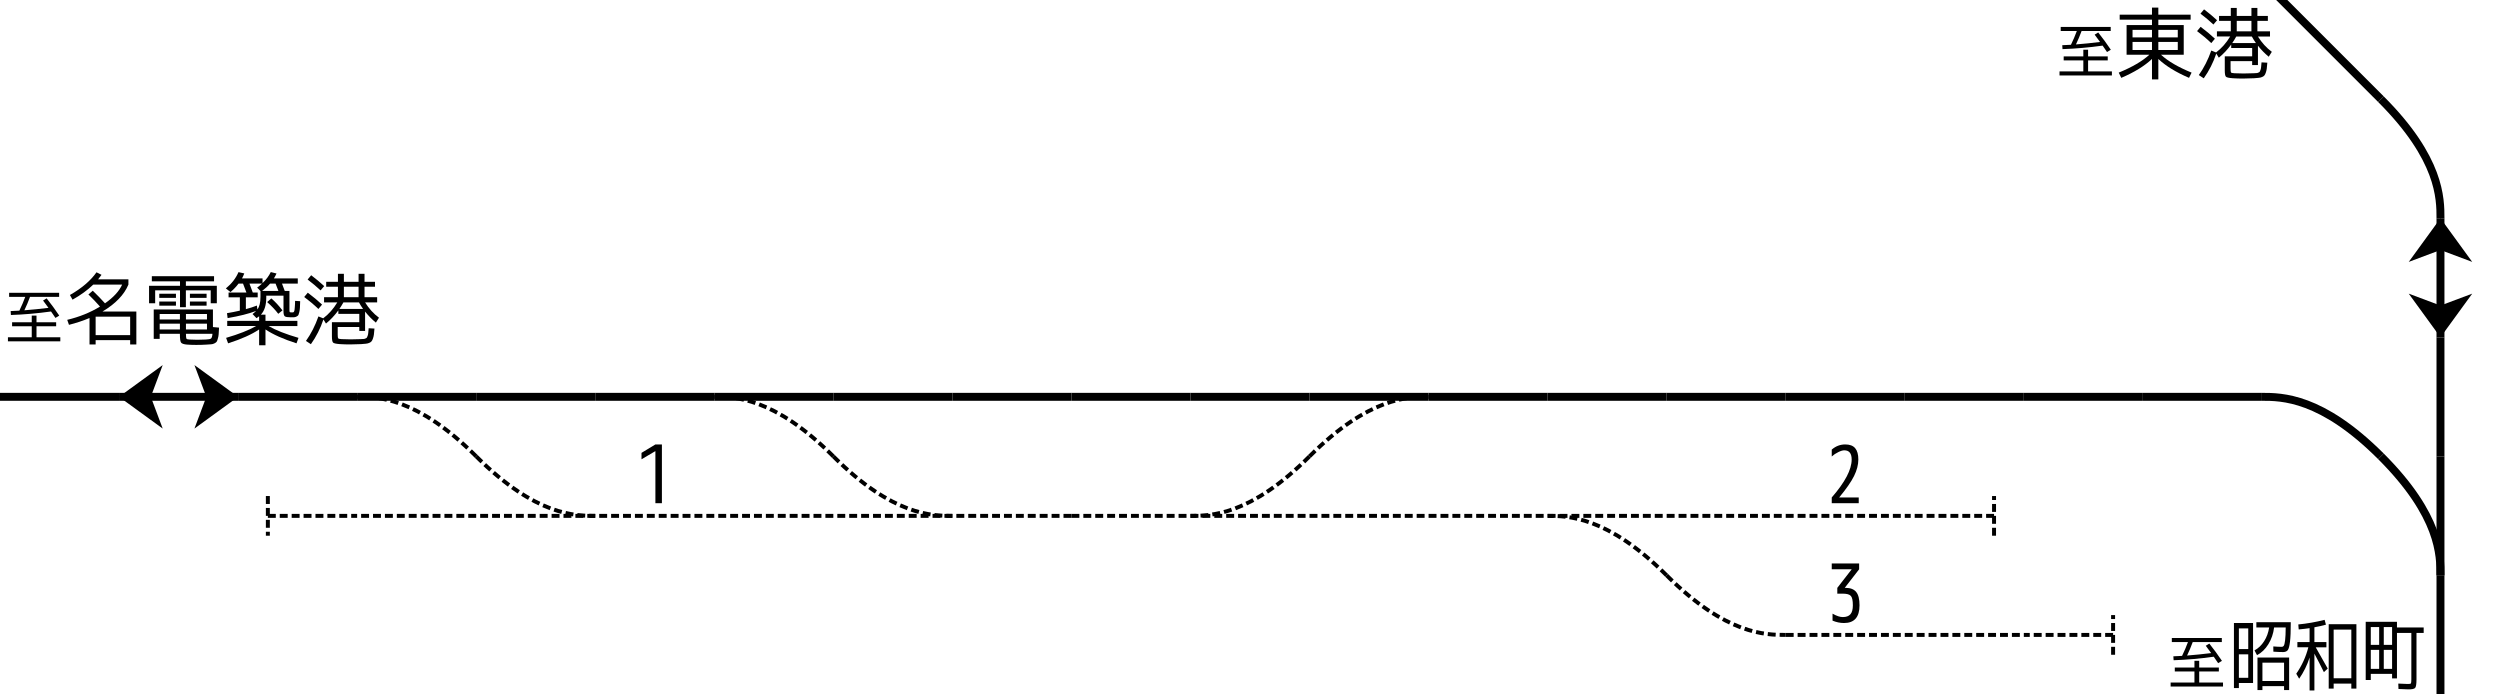
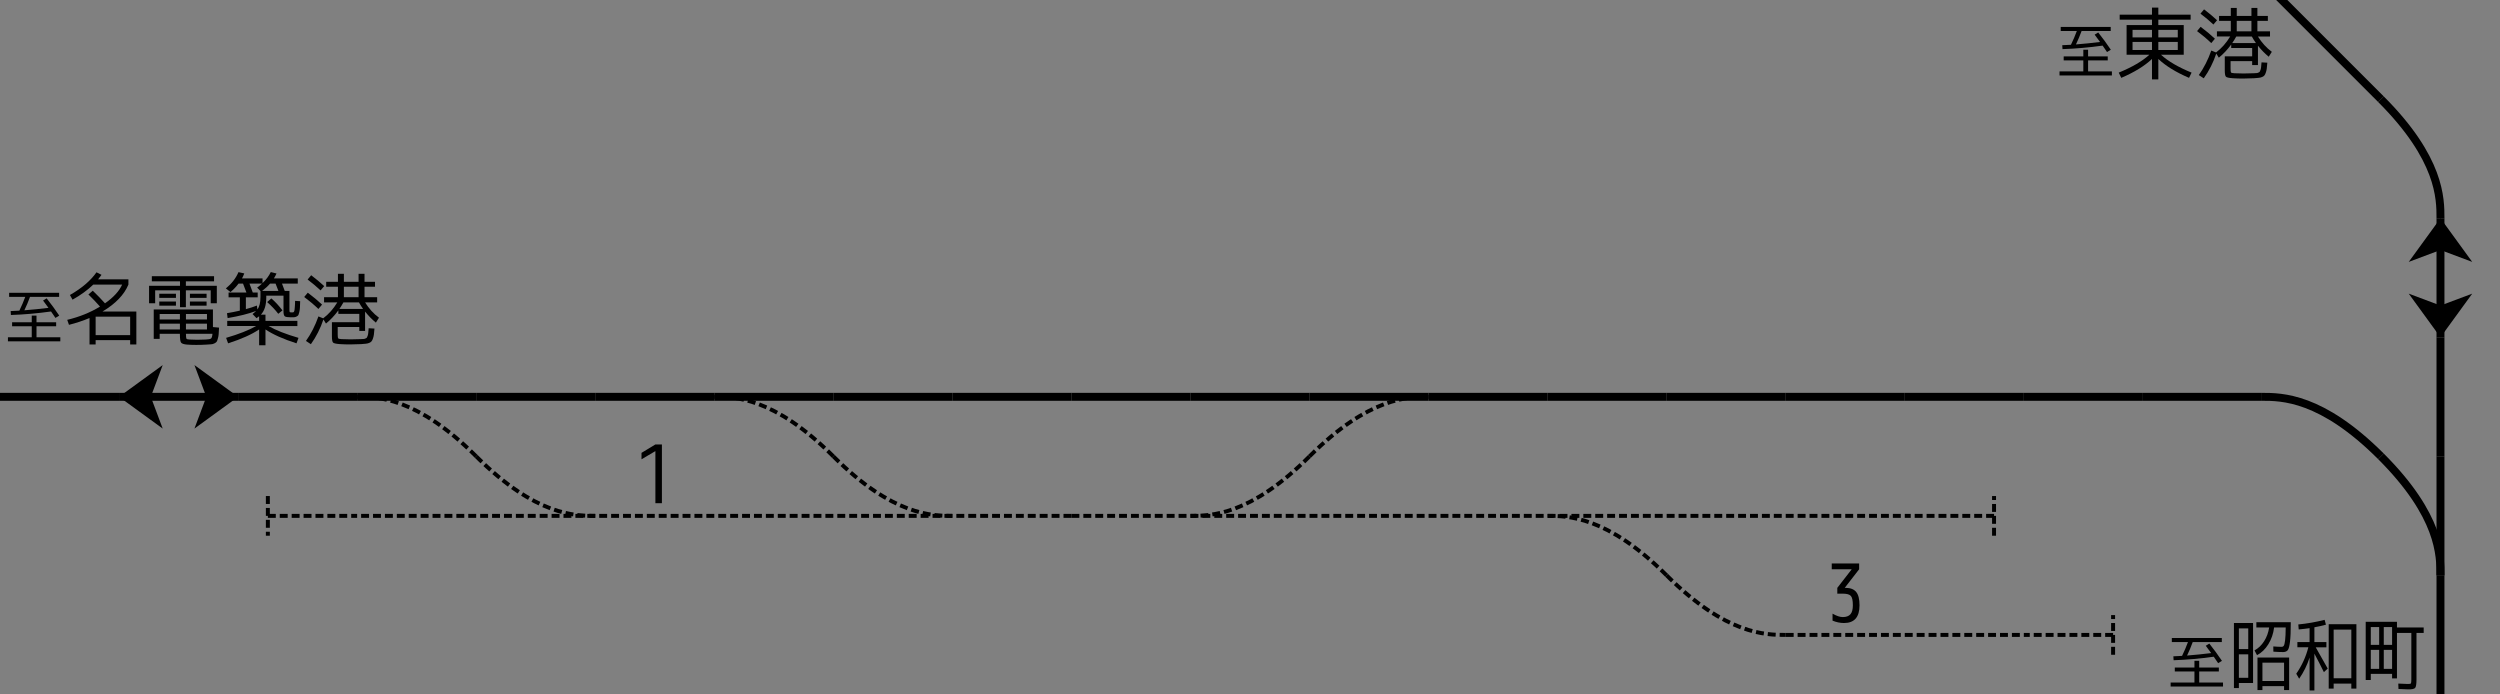
<svg xmlns="http://www.w3.org/2000/svg" xmlns:ns1="http://www.inkscape.org/namespaces/inkscape" xmlns:ns2="http://sodipodi.sourceforge.net/DTD/sodipodi-0.dtd" xmlns:xlink="http://www.w3.org/1999/xlink" width="630" height="175" version="1.1" id="svg2" ns1:version="0.91 r13725" ns2:docname="Rail Tracks map Tōkō Station Yahagi Side-track 1965.svg">
  <rect width="100%" height="100%" fill="#808080" stroke="none" />
  <ns2:namedview pagecolor="#ffffff" bordercolor="#666666" borderopacity="1" objecttolerance="10" gridtolerance="10" guidetolerance="10" ns1:pageopacity="0" ns1:pageshadow="2" ns1:window-width="1920" ns1:window-height="1001" id="namedview1837" showgrid="false" ns1:zoom="1.4142136" ns1:cx="332.81688" ns1:cy="88.610991" ns1:window-x="-9" ns1:window-y="-9" ns1:window-maximized="1" ns1:current-layer="svg2" fit-margin-top="0" fit-margin-left="0" fit-margin-right="0" fit-margin-bottom="0" />
  <defs id="defs6">
    <style type="text/css" id="style8">
   .str0 {stroke:none}
   .fil0 {fill:none}
   .filw {fill:white;stroke:none}
   .pont {stroke:black;stroke-width:2;stroke-linecap:butt;stroke-linejoin:miter;fill:none}
   .quai {stroke:none;fill:#b3b3b3}
   .bv {stroke:none;fill:#666666}
   .route {stroke:none;fill:black}
   .routec {stroke:white;stroke-width:2;stroke-dasharray:5;stroke-dashoffset:2.5;stroke-linecap:butt;stroke-linejoin:miter;fill:none}
   .pn {stroke:#363636;stroke-width:2;stroke-linecap:butt;stroke-linejoin:miter;fill:none}
   .fleche {stroke:black;stroke-width:2;stroke-linecap:butt;stroke-linejoin:miter;fill:none}
   .flechef {stroke:none;fill:black}
   .default {stroke:black;stroke-width:2;stroke-linecap:butt;stroke-linejoin:miter;fill:black}
  </style>
    <linearGradient id="Grad" gradientUnit="objectBoundingBox" spreadMethod="pad">
      <stop stop-color="white" offset="0" id="stop11" />
      <stop stop-color="black" offset="1" id="stop13" />
    </linearGradient>
    <symbol id="S" viewBox="-15 -15 60 60">
      <line class="fil0" x1="0" y1="15" x2="30" y2="15" id="line16" style="fill:none" />
      <path class="str0" d="m 9.5,15 11,-8 -3,8 3,8 -11,-8 z" id="path18" ns1:connector-curvature="0" style="stroke:none" />
    </symbol>
    <symbol id="A1" viewBox="-15 -15 60 60">
      <rect class="filw" x="0" y="7.5" width="30" height="15" id="rect21" style="fill:#ffffff;stroke:none" />
      <line class="fil0" x1="0" y1="15" x2="30" y2="15" id="line23" style="fill:none" />
      <path class="pont" d="m 0,7.5 30,0" id="path25" ns1:connector-curvature="0" style="fill:none;stroke:#000000;stroke-width:2;stroke-linecap:butt;stroke-linejoin:miter" />
      <path class="pont" d="m 0,22.5 30,0" id="path27" ns1:connector-curvature="0" style="fill:none;stroke:#000000;stroke-width:2;stroke-linecap:butt;stroke-linejoin:miter" />
    </symbol>
    <symbol id="P2" viewBox="-15 -15 60 60">
      <rect class="filw" x="0" y="7.5" width="30" height="15" id="rect30" style="fill:#ffffff;stroke:none" />
      <line class="fil0" x1="0" y1="15" x2="30" y2="15" id="line32" style="fill:none" />
      <path class="pont" d="m 7.5,0 0,7.5 22.5,0" id="path34" ns1:connector-curvature="0" style="fill:none;stroke:#000000;stroke-width:2;stroke-linecap:butt;stroke-linejoin:miter" />
      <path class="pont" d="m 7.5,30 0,-7.5 22.5,0" id="path36" ns1:connector-curvature="0" style="fill:none;stroke:#000000;stroke-width:2;stroke-linecap:butt;stroke-linejoin:miter" />
    </symbol>
    <symbol id="Q3" viewBox="-15 -15 60 60">
      <path class="pont" d="m 7.5,0 0,7.5 7.5,0" id="path39" ns1:connector-curvature="0" style="fill:none;stroke:#000000;stroke-width:2;stroke-linecap:butt;stroke-linejoin:miter" />
    </symbol>
    <symbol id="A2" viewBox="-15 -15 60 60">
      <rect class="filw" x="0" y="7.5" width="30" height="22.5" id="rect42" style="fill:#ffffff;stroke:none" />
      <line class="fil0" x1="0" y1="15" x2="30" y2="15" id="line44" style="fill:none" />
      <path class="pont" d="m 0,7.5 30,0" id="path46" ns1:connector-curvature="0" style="fill:none;stroke:#000000;stroke-width:2;stroke-linecap:butt;stroke-linejoin:miter" />
    </symbol>
    <symbol id="T4" viewBox="-15 -15 60 60">
      <line class="fil0" x1="0" y1="30" x2="25" y2="5" id="line49" style="fill:none" />
      <path class="pont" d="m 17,5 4,-4 8,8 -4,4" id="path51" ns1:connector-curvature="0" style="fill:none;stroke:#000000;stroke-width:2;stroke-linecap:butt;stroke-linejoin:miter" />
    </symbol>
    <symbol id="undefined" viewBox="-15 -15 60 60">
      <rect style="fill:#000000;stroke:none" x="0" y="0" width="30" height="30" id="rect54" />
    </symbol>
    <symbol id="P3" viewBox="-15 -15 60 60">
      <rect class="filw" x="0" y="7.5" width="30" height="22.5" id="rect57" style="fill:#ffffff;stroke:none" />
      <line class="fil0" x1="0" y1="15" x2="30" y2="15" id="line59" style="fill:none" />
      <path class="pont" d="m 7.5,0 0,7.5 15,0 0,-7.5" id="path61" ns1:connector-curvature="0" style="fill:none;stroke:#000000;stroke-width:2;stroke-linecap:butt;stroke-linejoin:miter" />
    </symbol>
    <symbol id="C2" viewBox="-15 -15 60 60">
      <path class="fil0" d="M 0,0 C 5,5 25,5 30,0" id="path64" ns1:connector-curvature="0" style="fill:none" />
    </symbol>
    <symbol id="T1" viewBox="-15 -15 60 60">
      <line class="fil0" x1="7.5" y1="15" x2="30" y2="15" id="line67" style="fill:none" />
      <path class="pont" d="m 15,7.5 -7.5,0 0,15 7.5,0" id="path69" ns1:connector-curvature="0" style="fill:none;stroke:#000000;stroke-width:2;stroke-linecap:butt;stroke-linejoin:miter" />
    </symbol>
    <symbol id="B" viewBox="-15 -15 60 60">
      <line class="fil0" x1="7.5" y1="15" x2="30" y2="15" id="line72" style="fill:none" />
      <line class="fil0" x1="7.5" y1="10" x2="7.5" y2="20" id="line74" style="fill:none" />
    </symbol>
    <symbol id="T3" viewBox="-15 -15 60 60">
      <line class="fil0" x1="7.5" y1="15" x2="30" y2="15" id="line77" style="fill:none" />
      <path class="pont" d="m 7.5,0 0,30" id="path79" ns1:connector-curvature="0" style="fill:none;stroke:#000000;stroke-width:2;stroke-linecap:butt;stroke-linejoin:miter" />
    </symbol>
    <symbol id="TC" viewBox="-15 -15 60 60">
      <path class="fil0" d="M 5,5 C 15,15 25,15 30,15" id="path82" ns1:connector-curvature="0" style="fill:none" />
      <path class="pont" d="M 5,13 1,9 9,1 13,5" id="path84" ns1:connector-curvature="0" style="fill:none;stroke:#000000;stroke-width:2;stroke-linecap:butt;stroke-linejoin:miter" />
    </symbol>
    <symbol id="A3" viewBox="-15 -15 60 60">
      <path class="filw" d="M -5,25 5,35 35,5 25,-5 Z" id="path87" ns1:connector-curvature="0" style="fill:#ffffff;stroke:none" />
      <line class="pont" x1="-5" y1="25" x2="25" y2="-5" id="line89" style="fill:none;stroke:#000000;stroke-width:2;stroke-linecap:butt;stroke-linejoin:miter" />
      <line class="pont" x1="5" y1="35" x2="35" y2="5" id="line91" style="fill:none;stroke:#000000;stroke-width:2;stroke-linecap:butt;stroke-linejoin:miter" />
      <line class="fil0" x1="0" y1="30" x2="30" y2="0" id="line93" style="fill:none" />
    </symbol>
    <symbol id="F3" viewBox="-15 -15 60 60">
      <line class="fleche" x1="2" y1="2" x2="30" y2="30" id="line96" style="fill:none;stroke:#000000;stroke-width:2;stroke-linecap:butt;stroke-linejoin:miter" />
      <path class="flechef" d="M -0.194,-0.027 6.56,16.095 8.24,7.995 16.246,5.911 -0.194,-0.027 Z" id="path98" ns1:connector-curvature="0" style="fill:#000000;stroke:none" />
    </symbol>
    <symbol id="VS" viewBox="-15 -15 60 60">
      <line class="fil0" style="fill:none;stroke-width:1" x1="0" y1="2.5" x2="30" y2="2.5" id="line101" />
      <line class="fil0" style="fill:none;stroke-width:1" x1="0" y1="7.5" x2="30" y2="7.5" id="line103" />
      <line class="fil0" style="fill:none;stroke-width:1" x1="0" y1="12.5" x2="30" y2="12.5" id="line105" />
      <line class="fil0" style="fill:none;stroke-width:1" x1="0" y1="17.5" x2="30" y2="17.5" id="line107" />
      <line class="fil0" style="fill:none;stroke-width:1" x1="0" y1="22.5" x2="30" y2="22.5" id="line109" />
      <line class="fil0" style="fill:none;stroke-width:1" x1="0" y1="27.5" x2="30" y2="27.5" id="line111" />
    </symbol>
    <symbol id="F1" viewBox="-15 -15 60 60">
      <line class="fleche" x1="15" y1="1" x2="15" y2="29" id="line114" style="fill:none;stroke:#000000;stroke-width:2;stroke-linecap:butt;stroke-linejoin:miter" />
      <path class="fleche" d="M 5,11 15,1 25,11" id="path116" ns1:connector-curvature="0" style="fill:none;stroke:#000000;stroke-width:2;stroke-linecap:butt;stroke-linejoin:miter" />
    </symbol>
    <symbol id="R2" viewBox="-15 -15 60 60">
      <rect style="fill:url(#Grad);stroke:none" x="0" y="0" width="30" height="30" id="rect119" />
      <line class="routec" x1="0" y1="15" x2="30" y2="15" id="line121" style="fill:none;stroke:#ffffff;stroke-width:2;stroke-linecap:butt;stroke-linejoin:miter;stroke-dasharray:5;stroke-dashoffset:2.5" />
    </symbol>
    <symbol id="P4" viewBox="-15 -15 60 60">
      <rect class="filw" x="0" y="7.5" width="30" height="22.5" id="rect124" style="fill:#ffffff;stroke:none" />
      <line class="fil0" x1="0" y1="15" x2="30" y2="15" id="line126" style="fill:none" />
      <path class="pont" d="m 7.5,0 0,7.5 22.5,0" id="path128" ns1:connector-curvature="0" style="fill:none;stroke:#000000;stroke-width:2;stroke-linecap:butt;stroke-linejoin:miter" />
    </symbol>
    <symbol id="T2" viewBox="-15 -15 60 60">
      <line class="fil0" x1="7.5" y1="15" x2="30" y2="15" id="line131" style="fill:none" />
      <path class="pont" d="m 15,7.5 -7.5,0 0,22.5" id="path133" ns1:connector-curvature="0" style="fill:none;stroke:#000000;stroke-width:2;stroke-linecap:butt;stroke-linejoin:miter" />
    </symbol>
    <symbol id="V" viewBox="-15 -15 60 60">
      <line class="fil0" x1="0" y1="15" x2="30" y2="15" id="line136" style="fill:none" />
    </symbol>
    <symbol id="Q" viewBox="-15 -15 60 60">
      <rect class="quai" x="0" y="0" width="30" height="30" id="rect139" style="fill:#b3b3b3;stroke:none" />
    </symbol>
    <symbol id="M" viewBox="-15 -15 60 60">
      <line class="fil0" x1="0" y1="30" x2="30" y2="0" id="line142" style="fill:none" />
    </symbol>
    <symbol id="S2" viewBox="-15 -15 60 60">
      <line class="fil0" x1="0" y1="15" x2="30" y2="15" id="line145" style="fill:none" />
      <path class="str0" d="M 0,15 11,7 8,15 11,23 0,15 Z" id="path147" ns1:connector-curvature="0" style="stroke:none" />
      <path class="str0" d="m 30,15 -11,-8 3,8 -3,8 11,-8 z" id="path149" ns1:connector-curvature="0" style="stroke:none" />
    </symbol>
    <symbol id="F2" viewBox="-15 -15 60 60">
      <g transform="matrix(0.707,-0.707,0.707,0.707,-6.213,15)" id="g152">
        <line class="fleche" x1="15" y1="1" x2="15" y2="29" id="line154" style="fill:none;stroke:#000000;stroke-width:2;stroke-linecap:butt;stroke-linejoin:miter" />
        <path class="fleche" d="M 5,11 15,1 25,11" id="path156" ns1:connector-curvature="0" style="fill:none;stroke:#000000;stroke-width:2;stroke-linecap:butt;stroke-linejoin:miter" />
      </g>
    </symbol>
    <symbol id="C" viewBox="-15 -15 60 60">
      <path class="fil0" d="M 0,0 C 15,15 25,15 30,15" id="path159" ns1:connector-curvature="0" style="fill:none" />
    </symbol>
    <symbol id="0" viewBox="-15 -15 60 60">
      <rect class="filw" x="0" y="0" width="30" height="30" id="rect162" style="fill:#ffffff;stroke:none" />
    </symbol>
    <symbol id="B2" viewBox="-15 -15 60 60">
      <line class="fil0" x1="25" y1="5" x2="0" y2="30" id="line165" style="fill:none" />
      <line class="fil0" x1="22" y1="2" x2="28" y2="8" id="line167" style="fill:none" />
    </symbol>
    <symbol id="PN" viewBox="-15 -15 60 60">
      <rect class="route" x="0" y="0" width="30" height="30" id="rect170" style="fill:#000000;stroke:none" />
      <line class="routec" x1="15" y1="0" x2="15" y2="30" id="line172" style="fill:none;stroke:#ffffff;stroke-width:2;stroke-linecap:butt;stroke-linejoin:miter;stroke-dasharray:5;stroke-dashoffset:2.5" />
      <line class="pn" x1="0" y1="15" x2="30" y2="15" id="line174" style="fill:none;stroke:#363636;stroke-width:2;stroke-linecap:butt;stroke-linejoin:miter" />
    </symbol>
    <symbol id="P" viewBox="-15 -15 60 60">
      <rect class="filw" x="0" y="7.5" width="30" height="15" id="rect177" style="fill:#ffffff;stroke:none" />
      <line class="fil0" x1="0" y1="15" x2="30" y2="15" id="line179" style="fill:none" />
      <path class="pont" d="m 7.5,0 0,7.5 15,0 0,-7.5" id="path181" ns1:connector-curvature="0" style="fill:none;stroke:#000000;stroke-width:2;stroke-linecap:butt;stroke-linejoin:miter" />
      <path class="pont" d="m 7.5,30 0,-7.5 15,0 0,7.5" id="path183" ns1:connector-curvature="0" style="fill:none;stroke:#000000;stroke-width:2;stroke-linecap:butt;stroke-linejoin:miter" />
    </symbol>
    <symbol id="BV" viewBox="-15 -15 60 60">
      <rect class="bv" x="0" y="0" width="30" height="30" id="rect186" style="fill:#666666;stroke:none" />
    </symbol>
    <symbol id="A4" viewBox="-15 -15 60 60">
      <path class="filw" d="M -5,25 7.5,37.5 37.5,7.5 25,-5 Z" id="path189" ns1:connector-curvature="0" style="fill:#ffffff;stroke:none" />
      <line class="pont" x1="-5" y1="25" x2="25" y2="-5" id="line191" style="fill:none;stroke:#000000;stroke-width:2;stroke-linecap:butt;stroke-linejoin:miter" />
      <line class="fil0" x1="0" y1="30" x2="30" y2="0" id="line193" style="fill:none" />
    </symbol>
    <symbol id="Q2" viewBox="-15 -15 60 60">
      <rect class="quai" x="0" y="0" width="30" height="22.5" id="rect196" style="fill:#b3b3b3;stroke:none" />
      <line class="pont" x1="0" y1="22.5" x2="30" y2="22.5" id="line198" style="fill:none;stroke:#000000;stroke-width:2;stroke-linecap:butt;stroke-linejoin:miter" />
    </symbol>
    <symbol id="VS2" viewBox="-15 -15 60 60">
      <path class="fil0" style="fill:none;stroke-width:1" d="M 0,15 C 10,15 10,2.5 30,2.5" id="path201" ns1:connector-curvature="0" />
      <path class="fil0" style="fill:none;stroke-width:1" d="M 0,15 C 10,15 10,7.5 30,7.5" id="path203" ns1:connector-curvature="0" />
      <path class="fil0" style="fill:none;stroke-width:1" d="m 0,15 c 10,0 10,-2.5 30,-2.5" id="path205" ns1:connector-curvature="0" />
      <path class="fil0" style="fill:none;stroke-width:1" d="m 0,15 c 10,0 10,2.5 30,2.5" id="path207" ns1:connector-curvature="0" />
      <path class="fil0" style="fill:none;stroke-width:1" d="m 0,15 c 10,0 10,7.5 30,7.5" id="path209" ns1:connector-curvature="0" />
      <path class="fil0" style="fill:none;stroke-width:1" d="m 0,15 c 10,0 10,12.5 30,12.5" id="path211" ns1:connector-curvature="0" />
    </symbol>
    <symbol id="VS3" viewBox="-15 -15 60 60">
      <path class="fil0" style="fill:none;stroke-width:1" d="M 0,0 C 2.5,2.5 10,2.5 30,2.5" id="path214" ns1:connector-curvature="0" />
      <path class="fil0" style="fill:none;stroke-width:1" d="M 0,0 C 2.5,2.5 10,7.5 30,7.5" id="path216" ns1:connector-curvature="0" />
      <path class="fil0" style="fill:none;stroke-width:1" d="M 0,0 C 2.5,2.5 10,12.5 30,12.5" id="path218" ns1:connector-curvature="0" />
      <path class="fil0" style="fill:none;stroke-width:1" d="M 0,0 C 2.5,2.5 10,17.5 30,17.5" id="path220" ns1:connector-curvature="0" />
      <path class="fil0" style="fill:none;stroke-width:1" d="M 0,0 C 2.5,2.5 10,22.5 30,22.5" id="path222" ns1:connector-curvature="0" />
      <path class="fil0" style="fill:none;stroke-width:1" d="M 0,0 C 2.5,2.5 10,27.5 30,27.5" id="path224" ns1:connector-curvature="0" />
    </symbol>
    <symbol id="R" viewBox="-15 -15 60 60">
      <rect class="route" x="0" y="0" width="30" height="30" id="rect227" style="fill:#000000;stroke:none" />
      <line class="routec" x1="0" y1="15" x2="30" y2="15" id="line229" style="fill:none;stroke:#ffffff;stroke-width:2;stroke-linecap:butt;stroke-linejoin:miter;stroke-dasharray:5;stroke-dashoffset:2.5" />
    </symbol>
  </defs>
-   <path style="fill:#ffffff;stroke:none;stroke-width:2;stroke-linecap:butt;stroke-linejoin:miter" d="m 0,0 630,0 0,175 -630,0 z" id="rect1669-6-9-4-8-8-1-2-7" />
  <use style="fill:#000000;stroke:#000000;stroke-width:1;stroke-linecap:butt;stroke-linejoin:miter;stroke-miterlimit:4;stroke-dasharray:2, 1;stroke-dashoffset:0" id="use1671-5-5-0" height="2" width="2" y="24" x="35" xlink:href="#V" transform="matrix(-30,0,0,30,1335,-620)" />
  <use style="fill:#000000;stroke:#000000;stroke-width:2;stroke-linecap:butt;stroke-linejoin:miter" id="use1671-5-7-8-9-9" height="2" width="2" y="24" x="35" xlink:href="#V" transform="matrix(30,0,0,30,-825,-650)" />
  <g style="font-style:normal;font-variant:normal;font-weight:normal;font-stretch:normal;font-size:15px;line-height:100%;font-family:'VL Gothic';-inkscape-font-specification:'VL Gothic, Normal';text-align:center;letter-spacing:0px;word-spacing:0px;writing-mode:lr-tb;text-anchor:middle;fill:#000000;fill-opacity:1;stroke:none;stroke-width:1px;stroke-linecap:butt;stroke-linejoin:miter;stroke-opacity:1" id="text6960-9-9">
    <path d="m 165.16,126.8 0,-13.08 -0.04,-0.02 -3.46,2.04 0,-1.62 3.5,-2.12 1.64,0 0,14.8 -1.64,0 z" style="font-size:20px" id="path4644" />
  </g>
  <use style="fill:#000000;stroke:#000000;stroke-width:2;stroke-linecap:butt;stroke-linejoin:miter" id="use1671-5-5-0-5-2-77" height="2" width="2" y="24" x="35" xlink:href="#V" transform="matrix(30,0,0,30,-645,-650)" />
  <use style="fill:#000000;stroke:#000000;stroke-width:2;stroke-linecap:butt;stroke-linejoin:miter" id="use1671-5-5-0-5-4" height="2" width="2" y="24" x="35" xlink:href="#V" transform="matrix(30,0,0,30,-615,-650)" />
  <use style="fill:#000000;stroke:#000000;stroke-width:2;stroke-linecap:butt;stroke-linejoin:miter" id="use1671-5-5-0-5-5" height="2" width="2" y="24" x="35" xlink:href="#V" transform="matrix(30,0,0,30,-555,-650)" />
  <use style="fill:#000000;stroke:#000000;stroke-width:2;stroke-linecap:butt;stroke-linejoin:miter" id="use1671-5-5-0-5-2-79" height="2" width="2" y="24" x="35" xlink:href="#V" transform="matrix(30,0,0,30,-525,-650)" />
  <use style="fill:#000000;stroke:#000000;stroke-width:1;stroke-linecap:butt;stroke-linejoin:miter;stroke-miterlimit:4;stroke-dasharray:2, 1;stroke-dashoffset:0" id="use1167-9-6-0" height="2" width="2" y="24" x="21" xlink:href="#C" transform="matrix(30,0,0,30,-525,-620)" />
  <use style="fill:#000000;stroke:#000000;stroke-width:1;stroke-linecap:butt;stroke-linejoin:miter;stroke-miterlimit:4;stroke-dasharray:2, 1;stroke-dashoffset:0" id="use1107-0-1-0" transform="matrix(-30,0,0,-30,765,490)" height="2" width="2" y="12" x="21" xlink:href="#C" />
  <use style="fill:#000000;stroke:#000000;stroke-width:1;stroke-linecap:butt;stroke-linejoin:miter;stroke-miterlimit:4;stroke-dasharray:2, 1;stroke-dashoffset:0" id="use1157-4-1" transform="matrix(-30,0,0,30,975,-560)" height="2" width="2" y="22" x="21" xlink:href="#C" />
  <use style="fill:#000000;stroke:#000000;stroke-width:1;stroke-linecap:butt;stroke-linejoin:miter;stroke-miterlimit:4;stroke-dasharray:2, 1;stroke-dashoffset:0" id="use1215-3-7-3" transform="matrix(30,0,0,-30,-315,1210)" height="2" width="2" y="36" x="21" xlink:href="#C" />
  <use style="fill:#000000;stroke:#000000;stroke-width:1;stroke-linecap:butt;stroke-linejoin:miter;stroke-miterlimit:4;stroke-dasharray:2, 1;stroke-dashoffset:0" id="use1183-9" height="2" width="2" y="28" x="21" xlink:href="#B" transform="matrix(30,0,0,30,-585,-740)" />
  <use style="fill:#000000;stroke:#000000;stroke-width:2;stroke-linecap:butt;stroke-linejoin:miter" id="use639-71" transform="matrix(0,30,30,0,-315,-200)" height="2" width="2" y="30" x="7" xlink:href="#C" />
  <use style="fill:#000000;stroke:#000000;stroke-width:2;stroke-linecap:butt;stroke-linejoin:miter" id="use373-6-67-4-3-0-3-6-4-2" transform="matrix(0,30,-30,0,1515,-20)" height="2" width="2" y="30" x="0" xlink:href="#M" />
  <use style="fill:#000000;stroke:#000000;stroke-width:2;stroke-linecap:butt;stroke-linejoin:miter" id="use791-8" transform="matrix(0,-30,30,0,525,520)" height="2" width="2" y="2" x="14" xlink:href="#S2" />
  <use style="fill:#000000;stroke:#000000;stroke-width:2;stroke-linecap:butt;stroke-linejoin:miter" id="use911-2-50" transform="matrix(0,30,-30,0,1605,-350)" height="2" width="2" y="32" x="14" xlink:href="#V" />
  <use style="fill:#000000;stroke:#000000;stroke-width:2;stroke-linecap:butt;stroke-linejoin:miter" id="use911-2-4" transform="matrix(0,30,-30,0,1605,-290)" height="2" width="2" y="32" x="14" xlink:href="#V" />
  <use style="fill:#000000;stroke:#000000;stroke-width:2;stroke-linecap:butt;stroke-linejoin:miter" id="use589-7-9" transform="matrix(0,30,-30,0,1185,-110)" height="2" width="2" y="18" x="7" xlink:href="#V" />
  <use style="fill:#000000;stroke:#000000;stroke-width:2;stroke-linecap:butt;stroke-linejoin:miter" id="use591-7-8" transform="matrix(0,30,30,0,45,-110)" height="2" width="2" y="18" x="7" xlink:href="#C" />
  <use style="fill:#000000;stroke:#000000;stroke-width:2;stroke-linecap:butt;stroke-linejoin:miter" id="use1671-5-7-50" height="2" width="2" y="24" x="35" xlink:href="#V" transform="matrix(30,0,0,30,-1065,-650)" />
  <use style="fill:#000000;stroke:#000000;stroke-width:2;stroke-linecap:butt;stroke-linejoin:miter" id="use1671-5-2-2" height="2" width="2" y="24" x="35" xlink:href="#V" transform="matrix(30,0,0,30,-975,-650)" />
  <use style="fill:#000000;stroke:#000000;stroke-width:2;stroke-linecap:butt;stroke-linejoin:miter" id="use1671-5-7-8-8" height="2" width="2" y="24" x="35" xlink:href="#V" transform="matrix(30,0,0,30,-1005,-650)" />
  <use style="fill:#000000;stroke:#000000;stroke-width:2;stroke-linecap:butt;stroke-linejoin:miter" id="use1671-5-0-1" height="2" width="2" y="24" x="35" xlink:href="#V" transform="matrix(30,0,0,30,-795,-650)" />
  <use style="fill:#000000;stroke:#000000;stroke-width:2;stroke-linecap:butt;stroke-linejoin:miter" id="use1671-5-7-5-04" height="2" width="2" y="24" x="35" xlink:href="#V" transform="matrix(30,0,0,30,-945,-650)" />
  <use style="fill:#000000;stroke:#000000;stroke-width:2;stroke-linecap:butt;stroke-linejoin:miter" id="use1671-5-2-8-5" height="2" width="2" y="24" x="35" xlink:href="#V" transform="matrix(30,0,0,30,-585,-650)" />
  <use style="fill:#000000;stroke:#000000;stroke-width:2;stroke-linecap:butt;stroke-linejoin:miter" id="use1671-5-7-8-6-99" height="2" width="2" y="24" x="35" xlink:href="#V" transform="matrix(30,0,0,30,-765,-650)" />
  <use style="fill:#000000;stroke:#000000;stroke-width:1;stroke-linecap:butt;stroke-linejoin:miter;stroke-miterlimit:4;stroke-dasharray:2, 1;stroke-dashoffset:0" id="use1671-5-5-6" height="2" width="2" y="24" x="35" xlink:href="#V" transform="matrix(-30,0,0,30,1215,-620)" />
  <use style="fill:#000000;stroke:#000000;stroke-width:1;stroke-linecap:butt;stroke-linejoin:miter;stroke-miterlimit:4;stroke-dasharray:2, 1;stroke-dashoffset:0" id="use1671-5-2-6-0" height="2" width="2" y="24" x="35" xlink:href="#V" transform="matrix(30,0,0,30,-795,-620)" />
  <use style="fill:#000000;stroke:#000000;stroke-width:1;stroke-linecap:butt;stroke-linejoin:miter;stroke-miterlimit:4;stroke-dasharray:2, 1;stroke-dashoffset:0" id="use1671-5-7-8-3-1" height="2" width="2" y="24" x="35" xlink:href="#V" transform="matrix(-30,0,0,30,1185,-620)" />
  <use style="fill:#000000;stroke:#000000;stroke-width:2;stroke-linecap:butt;stroke-linejoin:miter" id="use1671-5-0-0-9" height="2" width="2" y="24" x="35" xlink:href="#V" transform="matrix(30,0,0,30,-705,-650)" />
  <use style="fill:#000000;stroke:#000000;stroke-width:1;stroke-linecap:butt;stroke-linejoin:miter;stroke-miterlimit:4;stroke-dasharray:2, 1;stroke-dashoffset:0" id="use1671-5-7-5-1-3" height="2" width="2" y="24" x="35" xlink:href="#V" transform="matrix(30,0,0,30,-765,-620)" />
  <use style="fill:#000000;stroke:#000000;stroke-width:2;stroke-linecap:butt;stroke-linejoin:miter" id="use1671-5-7-8-6-2-4" height="2" width="2" y="24" x="35" xlink:href="#V" transform="matrix(30,0,0,30,-675,-650)" />
  <use style="fill:#000000;stroke:#000000;stroke-width:2;stroke-linecap:butt;stroke-linejoin:miter" id="use1551-5-7" height="2" width="2" y="54" x="28" xlink:href="#S2" transform="matrix(30,0,0,30,-825,-1550)" />
  <use style="fill:#000000;stroke:#000000;stroke-width:2;stroke-linecap:butt;stroke-linejoin:miter" id="use1165-8-28" height="2" width="2" y="24" x="21" xlink:href="#V" transform="matrix(30,0,0,30,-315,-650)" />
  <use style="fill:#000000;stroke:#000000;stroke-width:1;stroke-linecap:butt;stroke-linejoin:miter;stroke-miterlimit:4;stroke-dasharray:2, 1;stroke-dashoffset:0" id="use1165-6-2" height="2" width="2" y="24" x="21" xlink:href="#V" transform="matrix(30,0,0,30,-315,-620)" />
  <use style="fill:#000000;stroke:#000000;stroke-width:2;stroke-linecap:butt;stroke-linejoin:miter" id="use1107-0-6-7" transform="matrix(-30,0,0,-30,1245,490)" height="2" width="2" y="12" x="21" xlink:href="#C" />
  <use style="fill:#000000;stroke:#000000;stroke-width:1;stroke-linecap:butt;stroke-linejoin:miter;stroke-miterlimit:4;stroke-dasharray:2, 1;stroke-dashoffset:0" id="use1167-9-6-0-7" height="2" width="2" y="24" x="21" xlink:href="#C" transform="matrix(30,0,0,30,-435,-620)" />
  <use style="fill:#000000;stroke:#000000;stroke-width:1;stroke-linecap:butt;stroke-linejoin:miter;stroke-miterlimit:4;stroke-dasharray:2, 1;stroke-dashoffset:0" id="use1107-0-1-0-7" transform="matrix(-30,0,0,-30,855,490)" height="2" width="2" y="12" x="21" xlink:href="#C" />
  <use style="fill:#000000;stroke:#000000;stroke-width:2;stroke-linecap:butt;stroke-linejoin:miter" id="use1671-5-2-2-6" height="2" width="2" y="24" x="35" xlink:href="#V" transform="matrix(30,0,0,30,-885,-650)" />
  <use style="fill:#000000;stroke:#000000;stroke-width:2;stroke-linecap:butt;stroke-linejoin:miter" id="use1671-5-7-5-04-3" height="2" width="2" y="24" x="35" xlink:href="#V" transform="matrix(30,0,0,30,-855,-650)" />
  <use style="fill:#000000;stroke:#000000;stroke-width:1;stroke-linecap:butt;stroke-linejoin:miter;stroke-miterlimit:4;stroke-dasharray:2, 1;stroke-dashoffset:0" id="use1671-5-5-6-5" height="2" width="2" y="24" x="35" xlink:href="#V" transform="matrix(-30,0,0,30,1275,-620)" />
  <use style="fill:#000000;stroke:#000000;stroke-width:1;stroke-linecap:butt;stroke-linejoin:miter;stroke-miterlimit:4;stroke-dasharray:2, 1;stroke-dashoffset:0" id="use1671-5-7-8-3-1-6" height="2" width="2" y="24" x="35" xlink:href="#V" transform="matrix(-30,0,0,30,1245,-620)" />
  <use style="fill:#000000;stroke:#000000;stroke-width:2;stroke-linecap:butt;stroke-linejoin:miter" id="use1671-5-0-1-7" height="2" width="2" y="24" x="35" xlink:href="#V" transform="matrix(30,0,0,30,-915,-650)" />
  <use style="fill:#000000;stroke:#000000;stroke-width:1;stroke-linecap:butt;stroke-linejoin:miter;stroke-miterlimit:4;stroke-dasharray:2, 1;stroke-dashoffset:0" id="use1671-5-2-6-0-9" height="2" width="2" y="24" x="35" xlink:href="#V" transform="matrix(-30,0,0,30,1305,-620)" />
  <use style="fill:#000000;stroke:#000000;stroke-width:1;stroke-linecap:butt;stroke-linejoin:miter;stroke-miterlimit:4;stroke-dasharray:2, 1;stroke-dashoffset:0" id="use1671-5-41" height="2" width="2" y="24" x="35" xlink:href="#V" transform="matrix(30,0,0,30,-675,-620)" />
  <use style="fill:#000000;stroke:#000000;stroke-width:1;stroke-linecap:butt;stroke-linejoin:miter;stroke-miterlimit:4;stroke-dasharray:2, 1;stroke-dashoffset:0" id="use1671-5-2-6-2" height="2" width="2" y="24" x="35" xlink:href="#V" transform="matrix(30,0,0,30,-585,-590)" />
  <use style="fill:#000000;stroke:#000000;stroke-width:1;stroke-linecap:butt;stroke-linejoin:miter;stroke-miterlimit:4;stroke-dasharray:2, 1;stroke-dashoffset:0" id="use1167-9-1" height="2" width="2" y="24" x="21" xlink:href="#C" transform="matrix(30,0,0,30,-225,-590)" />
  <use style="fill:#000000;stroke:#000000;stroke-width:1;stroke-linecap:butt;stroke-linejoin:miter;stroke-miterlimit:4;stroke-dasharray:2, 1;stroke-dashoffset:0" id="use1175-6-9" transform="matrix(-30,0,0,-30,1185,970)" height="2" width="2" y="26" x="21" xlink:href="#B" />
  <use style="fill:#000000;stroke:#000000;stroke-width:1;stroke-linecap:butt;stroke-linejoin:miter;stroke-miterlimit:4;stroke-dasharray:2, 1;stroke-dashoffset:0" id="use1175-6-4-4" transform="matrix(-30,0,0,-30,1155,940)" height="2" width="2" y="26" x="21" xlink:href="#B" />
  <use style="fill:#000000;stroke:#000000;stroke-width:1;stroke-linecap:butt;stroke-linejoin:miter;stroke-miterlimit:4;stroke-dasharray:2, 1;stroke-dashoffset:0" id="use1107-0-5" transform="matrix(-30,0,0,-30,1065,520)" height="2" width="2" y="12" x="21" xlink:href="#C" />
  <use style="fill:#000000;stroke:#000000;stroke-width:1;stroke-linecap:butt;stroke-linejoin:miter;stroke-miterlimit:4;stroke-dasharray:2, 1;stroke-dashoffset:0" id="use1671-5-7-8-9-7" height="2" width="2" y="24" x="35" xlink:href="#V" transform="matrix(30,0,0,30,-645,-620)" />
  <use style="fill:#000000;stroke:#000000;stroke-width:1;stroke-linecap:butt;stroke-linejoin:miter;stroke-miterlimit:4;stroke-dasharray:2, 1;stroke-dashoffset:0" id="use1671-5-0-9-60" height="2" width="2" y="24" x="35" xlink:href="#V" transform="matrix(30,0,0,30,-705,-620)" />
  <g style="font-style:normal;font-variant:normal;font-weight:normal;font-stretch:normal;font-size:15px;line-height:100%;font-family:'VL Gothic';-inkscape-font-specification:'VL Gothic, Normal';text-align:center;letter-spacing:0px;word-spacing:0px;writing-mode:lr-tb;text-anchor:middle;fill:#000000;fill-opacity:1;stroke:none;stroke-width:1px;stroke-linecap:butt;stroke-linejoin:miter;stroke-opacity:1" id="text6960-9-9-57">
-     <path d="m 463.5,125.32 0,0.04 4.9,0 0,1.44 -6.8,0 0,-1.44 q 5.02,-5.76 5.02,-9.56 0,-2.32 -1.86,-2.32 -0.6,0 -1.52,0.46 -0.92,0.44 -1.64,1.1 l 0,-1.74 q 1.5,-1.3 3.4,-1.3 1.7,0 2.5,0.94 0.8,0.94 0.8,2.86 0,1.98 -1.08,4.16 -1.08,2.18 -3.72,5.36 z" style="font-size:20px" id="path4641" />
-   </g>
+     </g>
  <use style="fill:#000000;stroke:#000000;stroke-width:1;stroke-linecap:butt;stroke-linejoin:miter;stroke-miterlimit:4;stroke-dasharray:2, 1;stroke-dashoffset:0" id="use1671-5-2-6-0-9-3" height="2" width="2" y="24" x="35" xlink:href="#V" transform="matrix(30,0,0,30,-615,-620)" />
  <g style="font-style:normal;font-variant:normal;font-weight:normal;font-stretch:normal;font-size:15px;line-height:100%;font-family:'VL Gothic';-inkscape-font-specification:'VL Gothic, Normal';text-align:center;letter-spacing:0px;word-spacing:0px;writing-mode:lr-tb;text-anchor:middle;fill:#000000;fill-opacity:1;stroke:none;stroke-width:1px;stroke-linecap:butt;stroke-linejoin:miter;stroke-opacity:1" id="text6960-9-9-9">
    <path d="m 466.6,143.5 0,-0.04 -5,0 0,-1.46 6.9,0 0,1.46 -3.6,4.64 0,0.04 0.2,0 q 1.82,0 2.66,1.04 0.84,1.02 0.84,3.36 0,4.46 -3.9,4.46 -1.46,0 -2.9,-0.6 l 0,-1.76 q 1.54,0.88 2.6,0.86 1.28,0 1.9,-0.7 0.62,-0.7 0.62,-2.26 0,-1.8 -0.5,-2.36 -0.5,-0.58 -2.02,-0.58 l -1.4,0 0,-1.46 3.6,-4.64 z" style="font-size:20px" id="path4638" />
  </g>
  <use style="fill:#000000;stroke:#000000;stroke-width:1;stroke-linecap:butt;stroke-linejoin:miter;stroke-miterlimit:4;stroke-dasharray:2, 1;stroke-dashoffset:0" id="use1671-5-2-6-0-9-5" height="2" width="2" y="24" x="35" xlink:href="#V" transform="matrix(30,0,0,30,-615,-590)" />
  <g style="font-style:normal;font-variant:normal;font-weight:normal;font-stretch:normal;font-size:8.75px;line-height:100%;font-family:'VL Gothic';-inkscape-font-specification:'VL Gothic, Normal';text-align:start;letter-spacing:0px;word-spacing:0px;writing-mode:lr-tb;text-anchor:start;fill:#000000;fill-opacity:1;stroke:none;stroke-width:1px;stroke-linecap:butt;stroke-linejoin:miter;stroke-opacity:1" id="text4550">
    <path d="m 526.2,15.215 0,2.775 6,0 0,1.02 -13.2,0 0,-1.02 6,0 0,-2.775 -4.95,0 0,-1.005 4.95,0 0,-1.68 1.2,0 0,1.68 4.95,0 0,1.005 -4.95,0 z m 1.65,-6.48 0.9,-0.555 q 1.725,2.175 3.18,4.35 l -0.96,0.585 q -0.195,-0.3 -0.6,-0.885 -0.405,-0.585 -0.51,-0.735 -5.175,0.72 -10.11,0.885 l -0.06,-0.99 q 1.515,-0.06 2.19,-0.105 0.855,-1.755 1.485,-3.48 l -4.065,0 0,-1.02 12.6,0 0,1.02 -7.335,0 q -0.645,1.77 -1.425,3.39 2.925,-0.225 6.075,-0.615 -1.095,-1.5 -1.365,-1.845 z" style="font-size:15px" id="path4631" />
    <path d="m 548.8,9.42 0,-1.9 -4.9,0 0,1.9 4.9,0 z m -6.5,5.44 q -2.8,2.64 -7.74,4.76 l -0.64,-1.32 q 5.08,-2.08 7.7,-4.5 l -4.22,0 -1.5,0 0,-7.48 6.4,0 0,-1.36 -8.14,0 0,-1.26 8.14,0 0,-1.78 1.6,0 0,1.78 8.14,0 0,1.26 -8.14,0 0,1.36 6.4,0 0,7.48 -5.72,0 q 2.62,2.42 7.7,4.5 l -0.64,1.32 q -4.94,-2.12 -7.74,-4.76 l 0,5.14 -1.6,0 0,-5.14 z m 1.6,-2.26 4.9,0 0,-2.04 -4.9,0 0,2.04 z m -1.6,0 0,-2.04 -4.9,0 0,2.04 4.9,0 z m -4.9,-3.18 4.9,0 0,-1.9 -4.9,0 0,1.9 z" style="font-size:20px" id="path4633" />
    <path d="m 558.66,7.9 3.5,0 0,-2.64 -2.96,0 0,-1.24 2.96,0 0,-2.02 1.5,0 0,2.02 3.7,0 0,-2.02 1.5,0 0,2.02 2.64,0 0,1.24 -2.64,0 0,2.64 3.18,0 0,1.3 -3.04,0 q 1.44,2.34 3.5,3.86 l -0.78,1.24 q -1.46,-1.2 -2.72,-2.78 l 0,4.88 -1.46,0 0,-1 -5.44,0 0,1.92 q 0,0.78 0.12,0.94 0.12,0.16 0.86,0.2 1.26,0.06 2.28,0.06 1.06,0 2.5,-0.06 0.52,-0.02 0.76,-0.04 0.24,0 0.48,-0.12 0.28,-0.12 0.36,-0.24 0.08,-0.12 0.2,-0.48 0.12,-0.36 0.14,-0.74 0.04,-0.38 0.1,-1.12 l 1.46,0.08 q -0.06,0.94 -0.14,1.5 -0.08,0.56 -0.24,1 -0.16,0.48 -0.36,0.72 -0.2,0.24 -0.6,0.4 -0.4,0.16 -0.84,0.2 -0.44,0.04 -1.18,0.1 -1.96,0.08 -2.8,0.08 -1.34,0 -2.54,-0.08 -1.42,-0.1 -1.72,-0.38 -0.3,-0.28 -0.3,-1.58 l 0,-3.56 6.9,0 0,-2.1 -5.28,0 0,-0.88 q -1.44,1.96 -3.12,3.32 l -0.64,-1.04 q -1.16,3.44 -3.16,6.24 l -1.24,-0.82 q 1.94,-2.74 3.14,-6.18 l 1.2,0.48 q 2.1,-1.58 3.56,-4.02 l -3.34,0 0,-1.3 z m -1.42,2.96 q -1.62,-1.56 -3.58,-3.02 l 0.9,-1.08 q 2.02,1.5 3.6,3 l -0.92,1.1 z m -2.72,-7.42 0.9,-1.08 q 1.82,1.38 3.28,2.74 l -0.92,1.08 q -1.4,-1.32 -3.26,-2.74 z m 9.02,5.76 q -0.48,0.88 -1.02,1.66 l 5.98,0 q -0.64,-0.9 -1.04,-1.66 l -3.92,0 z m 0.12,-3.94 0,2.64 3.7,0 0,-2.64 -3.7,0 z" style="font-size:20px" id="path4635" />
  </g>
  <g id="g4668">
    <path ns1:connector-curvature="0" d="m 554.2,169.215 0,2.775 6,0 0,1.02 -13.2,0 0,-1.02 6,0 0,-2.775 -4.95,0 0,-1.005 4.95,0 0,-1.68 1.2,0 0,1.68 4.95,0 0,1.005 -4.95,0 z m 1.65,-6.48 0.9,-0.555 q 1.725,2.175 3.18,4.35 l -0.96,0.585 q -0.195,-0.3 -0.6,-0.885 -0.405,-0.585 -0.51,-0.735 -5.175,0.72 -10.11,0.885 l -0.06,-0.99 q 1.515,-0.06 2.19,-0.105 0.855,-1.755 1.485,-3.48 l -4.065,0 0,-1.02 12.6,0 0,1.02 -7.335,0 q -0.645,1.77 -1.425,3.39 2.925,-0.225 6.075,-0.615 -1.095,-1.5 -1.365,-1.845 z" style="font-style:normal;font-variant:normal;font-weight:normal;font-stretch:normal;font-size:15px;line-height:100%;font-family:'VL Gothic';-inkscape-font-specification:'VL Gothic, Normal';text-align:start;letter-spacing:0px;word-spacing:0px;writing-mode:lr-tb;text-anchor:start;fill:#000000;fill-opacity:1;stroke:none;stroke-width:1px;stroke-linecap:butt;stroke-linejoin:miter;stroke-opacity:1" id="path4622" />
    <g transform="matrix(0.831,0,0,1,95.348,0)" id="g4663">
      <path id="path4624" style="font-style:normal;font-variant:normal;font-weight:normal;font-stretch:normal;font-size:20px;line-height:100%;font-family:'VL Gothic';-inkscape-font-specification:'VL Gothic, Normal';text-align:start;letter-spacing:0px;word-spacing:0px;writing-mode:lr-tb;text-anchor:start;fill:#000000;fill-opacity:1;stroke:none;stroke-width:1px;stroke-linecap:butt;stroke-linejoin:miter;stroke-opacity:1" d="m 577.9,171.62 0,-4.62 -6.56,0 0,4.62 6.56,0 z m -0.74,-8.62 q 0.42,0 0.66,-0.28 0.24,-0.3 0.4,-1.38 0.16,-1.08 0.18,-3.22 l -3.52,0 q -0.34,2.34 -1.74,4.22 -1.4,1.88 -3.44,2.76 l -0.76,-1.2 q 1.74,-0.78 2.92,-2.32 1.18,-1.54 1.52,-3.46 l -3.88,0 0,-1.32 10.44,0 q 0,3.34 -0.24,4.94 -0.24,1.6 -0.66,2.08 -0.44,0.48 -1.38,0.5 -1.34,0 -3,-0.1 l -0.02,-1.32 q 1.46,0.1 2.52,0.1 z m -5.82,9.9 0,1 -1.5,0 0,-8.2 9.6,0 0,8.2 -1.54,0 0,-1 -6.56,0 z m -7.14,-0.78 0,1.28 -1.5,0 0,-16.4 5.8,0 0,15.12 -4.3,0 z m 0,-1.32 2.84,0 0,-5.9 -2.84,0 0,5.9 z m 0,-7.24 2.84,0 0,-5.2 -2.84,0 0,5.2 z" ns1:connector-curvature="0" />
      <path id="path4626" style="font-style:normal;font-variant:normal;font-weight:normal;font-stretch:normal;font-size:20px;line-height:100%;font-family:'VL Gothic';-inkscape-font-specification:'VL Gothic, Normal';text-align:start;letter-spacing:0px;word-spacing:0px;writing-mode:lr-tb;text-anchor:start;fill:#000000;fill-opacity:1;stroke:none;stroke-width:1px;stroke-linecap:butt;stroke-linejoin:miter;stroke-opacity:1" d="m 590.74,161.8 0,1.32 -3.24,0 q 2.72,3.98 3.64,5.36 l -1.16,0.9 q -1.3,-2.2 -2.88,-4.66 l 0,9.28 -1.46,0 0,-8.3 q -1.12,2.9 -3.16,5.34 l -0.88,-1.26 q 2.58,-3.1 3.66,-6.66 l -3.32,0 0,-1.32 3.7,0 0,-3.5 q -1.44,0.18 -3.3,0.32 l -0.12,-1.26 q 3.88,-0.3 7.98,-1.16 l 0.4,1.22 q -1.64,0.38 -3.5,0.66 l 0,3.72 3.64,0 z m 7.56,9.12 0,-12.26 -5.36,0 0,12.26 5.36,0 z m -5.36,1.34 0,1.26 -1.5,0 0,-16.22 8.4,0 0,16.22 -1.54,0 0,-1.26 -5.36,0 z" ns1:connector-curvature="0" />
      <path id="path4628" style="font-style:normal;font-variant:normal;font-weight:normal;font-stretch:normal;font-size:20px;line-height:100%;font-family:'VL Gothic';-inkscape-font-specification:'VL Gothic, Normal';text-align:start;letter-spacing:0px;word-spacing:0px;writing-mode:lr-tb;text-anchor:start;fill:#000000;fill-opacity:1;stroke:none;stroke-width:1px;stroke-linecap:butt;stroke-linejoin:miter;stroke-opacity:1" d="m 602.66,156.7 9.48,0 0,1.42 8.1,0 0,1.38 -2.18,0 0,11.7 q 0,1.74 -0.4,2.14 -0.4,0.4 -2.1,0.38 -0.26,0 -2.96,-0.1 l -0.06,-1.36 q 2.46,0.1 2.8,0.1 0.88,0.02 1.02,-0.14 0.14,-0.16 0.14,-1.02 l 0,-11.7 -4.36,0 0,11.46 -1.48,0 0,-1.14 -6.46,0 0,1.54 -1.54,0 0,-14.66 z m 5.48,1.32 0,4.48 2.52,0 0,-4.48 -2.52,0 z m -1.4,0 -2.54,0 0,4.48 2.54,0 0,-4.48 z m -2.54,5.74 0,4.8 2.54,0 0,-4.8 -2.54,0 z m 3.94,4.8 2.52,0 0,-4.8 -2.52,0 0,4.8 z" ns1:connector-curvature="0" />
    </g>
  </g>
  <g style="font-style:normal;font-variant:normal;font-weight:normal;font-stretch:normal;font-size:8.75px;line-height:100%;font-family:'VL Gothic';-inkscape-font-specification:'VL Gothic, Normal';text-align:start;letter-spacing:0px;word-spacing:0px;writing-mode:lr-tb;text-anchor:start;fill:#000000;fill-opacity:1;stroke:none;stroke-width:1px;stroke-linecap:butt;stroke-linejoin:miter;stroke-opacity:1" id="text4550-4-0">
    <path d="m 9.2,82.215 0,2.775 6,0 0,1.02 -13.2,0 0,-1.02 6,0 0,-2.775 -4.95,0 0,-1.005 4.95,0 0,-1.68 1.2,0 0,1.68 4.95,0 0,1.005 -4.95,0 z m 1.65,-6.48 0.9,-0.555 q 1.725,2.175 3.18,4.35 l -0.96,0.585 q -0.195,-0.3 -0.6,-0.885 -0.405,-0.585 -0.51,-0.735 -5.175,0.72 -10.11,0.885 l -0.06,-0.99 q 1.515,-0.06 2.19,-0.105 0.855,-1.755 1.485,-3.48 l -4.065,0 0,-1.02 12.6,0 0,1.02 -7.335,0 q -0.645,1.77 -1.425,3.39 2.925,-0.225 6.075,-0.615 -1.095,-1.5 -1.365,-1.845 z" style="font-size:15px" id="path4611" />
    <path d="m 34.36,78.5 0,8.3 -1.56,0 0,-1.08 -8.7,0 0,1.08 -1.54,0 0,-6.66 q -2.48,1.04 -5.18,1.72 l -0.44,-1.26 q 4.6,-1.1 8.26,-3.34 -1.32,-1.5 -2.92,-3.06 l 1.1,-0.94 q 1.74,1.68 3.08,3.18 3.24,-2.28 4.32,-4.72 l -7.28,0 q -2.12,2.06 -5.22,3.8 l -0.66,-1.18 q 4.46,-2.54 6.7,-5.72 l 1.26,0.64 q -0.26,0.38 -0.86,1.14 l 7.64,0 0,1.32 q -1.6,3.84 -6.52,6.78 l 8.52,0 z m -10.26,1.3 0,4.66 8.7,0 0,-4.66 -8.7,0 z" style="font-size:20px" id="path4613" />
    <path d="m 47.86,77.02 0,-1.04 4.2,0 0,1.04 -4.2,0 z m 0,-1.96 0,-1.04 4.2,0 0,1.04 -4.2,0 z m -7.72,1.96 0,-1.04 4.2,0 0,1.04 -4.2,0 z m 0,-1.96 0,-1.04 4.2,0 0,1.04 -4.2,0 z m 6.7,-3.04 7.8,0 0,4.4 -1.54,0 0,-3.26 -6.26,0 0,4.26 -1.48,0 0,-4.26 -6.26,0 0,3.26 -1.54,0 0,-4.4 7.8,0 0,-1.12 -7.1,0 0,-1.3 15.68,0 0,1.3 -7.1,0 0,1.12 z m 0.02,8.48 5.3,0 0,-1.38 -5.3,0 0,1.38 z m -1.52,0 0,-1.38 -5.1,0 0,1.38 5.1,0 z m 1.52,1.06 0,1.46 5.3,0 0,-1.46 -5.3,0 z m -1.52,0 -5.1,0 0,1.46 5.1,0 0,-1.46 z m 1.52,2.56 q 0,1.02 0.12,1.22 0.12,0.2 0.8,0.22 1.08,0.06 1.92,0.06 0.98,0 2.18,-0.06 1.02,-0.04 1.3,-0.26 0.28,-0.22 0.36,-1.18 l -6.68,0 z m -1.52,0 -5.1,0 0,1.28 -1.5,0 0,-7.42 14.92,0 0,4.44 1.54,0.14 q -0.06,1.14 -0.1,1.7 -0.04,0.56 -0.22,1.12 -0.14,0.56 -0.3,0.76 -0.16,0.2 -0.56,0.4 -0.4,0.2 -0.8,0.22 -0.4,0.04 -1.18,0.08 -1.18,0.08 -2.58,0.08 -1.2,0 -2.3,-0.08 -1.22,-0.1 -1.52,-0.5 -0.3,-0.4 -0.3,-2 l 0,-0.22 z" style="font-size:20px" id="path4615" />
    <path d="m 75.22,85.14 -0.5,1.38 q -5,-1.6 -7.82,-3.5 l 0,3.98 -1.6,0 0,-3.98 q -2.82,1.9 -7.82,3.5 l -0.5,-1.38 q 4.8,-1.4 7.56,-2.98 l -7.28,0 0,-1.3 8.04,0 0,-1.16 q -0.44,0.36 -0.66,0.48 l -1,-1.04 q 0.64,-0.5 0.9,-0.78 -2.82,1.06 -7.18,1.8 l -0.16,-1.24 q 1.6,-0.26 3.24,-0.64 l 0,-3.36 -2.84,0 0,-1.2 4.5,0 q -0.78,-2.08 -0.86,-2.26 l -1.12,0 q -0.9,1.2 -2.04,2.14 l -1.16,-0.92 q 2.18,-1.78 3.18,-4.1 l 1.46,0.32 q -0.28,0.74 -0.58,1.26 l 5.18,0 0,1.18 q 1.38,-1.32 2.08,-2.78 l 1.44,0.36 q -0.28,0.64 -0.66,1.24 l 6.02,0 0,1.3 -3.98,0 q 0.48,1.24 0.7,1.86 l 1.18,0 0,4.78 q 0,0.46 0.08,0.54 0.08,0.08 0.48,0.08 0,0 0.2,0 0.08,0 0.16,-0.02 0.08,0 0.12,-0.04 0.04,-0.04 0.1,-0.12 0.06,-0.08 0.08,-0.18 0.02,-0.1 0.06,-0.26 0.04,-0.16 0.04,-0.36 0,-0.2 0.04,-0.5 0.04,-0.3 0.04,-0.62 0,-0.32 0.02,-0.8 l 1.28,0.08 q -0.02,1.04 -0.06,1.64 -0.04,0.6 -0.16,1.12 -0.12,0.52 -0.22,0.72 -0.12,0.2 -0.42,0.36 -0.3,0.16 -0.6,0.2 -0.3,0.04 -0.88,0.02 -1.2,0 -1.52,-0.24 -0.32,-0.24 -0.34,-1.14 l 0,-4.08 -4.34,0 0,0.46 q 0,2.9 -1.36,4.34 l 1.16,0 0,1.56 8.04,0 0,1.3 -7.28,0 q 2.76,1.58 7.56,2.98 z m -7.9,-9.02 1.06,-0.92 q 1.44,1.24 2.8,3.02 l -1.06,0.86 q -1.08,-1.44 -2.8,-2.96 z m -2.38,-2.4 0,1.2 -2.98,0 0,2.98 q 1.52,-0.4 2.78,-0.9 l 0.12,0.98 q 0.78,-1.04 0.78,-3.14 l 0,-1.5 -0.84,-0.86 q 0.7,-0.52 1.24,-1.02 l -3.18,0 q 0.42,1.06 0.84,2.26 l 1.24,0 z m 5.22,-0.4 q -0.36,-0.96 -0.72,-1.86 l -1.38,0 q -0.8,0.94 -2.02,1.86 l 4.12,0 z" style="font-size:20px" id="path4617" />
    <path d="m 81.66,74.9 3.5,0 0,-2.64 -2.96,0 0,-1.24 2.96,0 0,-2.02 1.5,0 0,2.02 3.7,0 0,-2.02 1.5,0 0,2.02 2.64,0 0,1.24 -2.64,0 0,2.64 3.18,0 0,1.3 -3.04,0 q 1.44,2.34 3.5,3.86 l -0.78,1.24 q -1.46,-1.2 -2.72,-2.78 l 0,4.88 -1.46,0 0,-1 -5.44,0 0,1.92 q 0,0.78 0.12,0.94 0.12,0.16 0.86,0.2 1.26,0.06 2.28,0.06 1.06,0 2.5,-0.06 0.52,-0.02 0.76,-0.04 0.24,0 0.48,-0.12 0.28,-0.12 0.36,-0.24 0.08,-0.12 0.2,-0.48 0.12,-0.36 0.14,-0.74 0.04,-0.38 0.1,-1.12 l 1.46,0.08 q -0.06,0.94 -0.14,1.5 -0.08,0.56 -0.24,1 -0.16,0.48 -0.36,0.72 -0.2,0.24 -0.6,0.4 -0.4,0.16 -0.84,0.2 -0.44,0.04 -1.18,0.1 -1.96,0.08 -2.8,0.08 -1.34,0 -2.54,-0.08 -1.42,-0.1 -1.72,-0.38 -0.3,-0.28 -0.3,-1.58 l 0,-3.56 6.9,0 0,-2.1 -5.28,0 0,-0.88 q -1.44,1.96 -3.12,3.32 l -0.64,-1.04 q -1.16,3.44 -3.16,6.24 l -1.24,-0.82 q 1.94,-2.74 3.14,-6.18 l 1.2,0.48 q 2.1,-1.58 3.56,-4.02 l -3.34,0 0,-1.3 z m -1.42,2.96 q -1.62,-1.56 -3.58,-3.02 l 0.9,-1.08 q 2.02,1.5 3.6,3 l -0.92,1.1 z m -2.72,-7.42 0.9,-1.08 q 1.82,1.38 3.28,2.74 l -0.92,1.08 q -1.4,-1.32 -3.26,-2.74 z m 9.02,5.76 q -0.48,0.88 -1.02,1.66 l 5.98,0 q -0.64,-0.9 -1.04,-1.66 l -3.92,0 z m 0.12,-3.94 0,2.64 3.7,0 0,-2.64 -3.7,0 z" style="font-size:20px" id="path4619" />
  </g>
</svg>